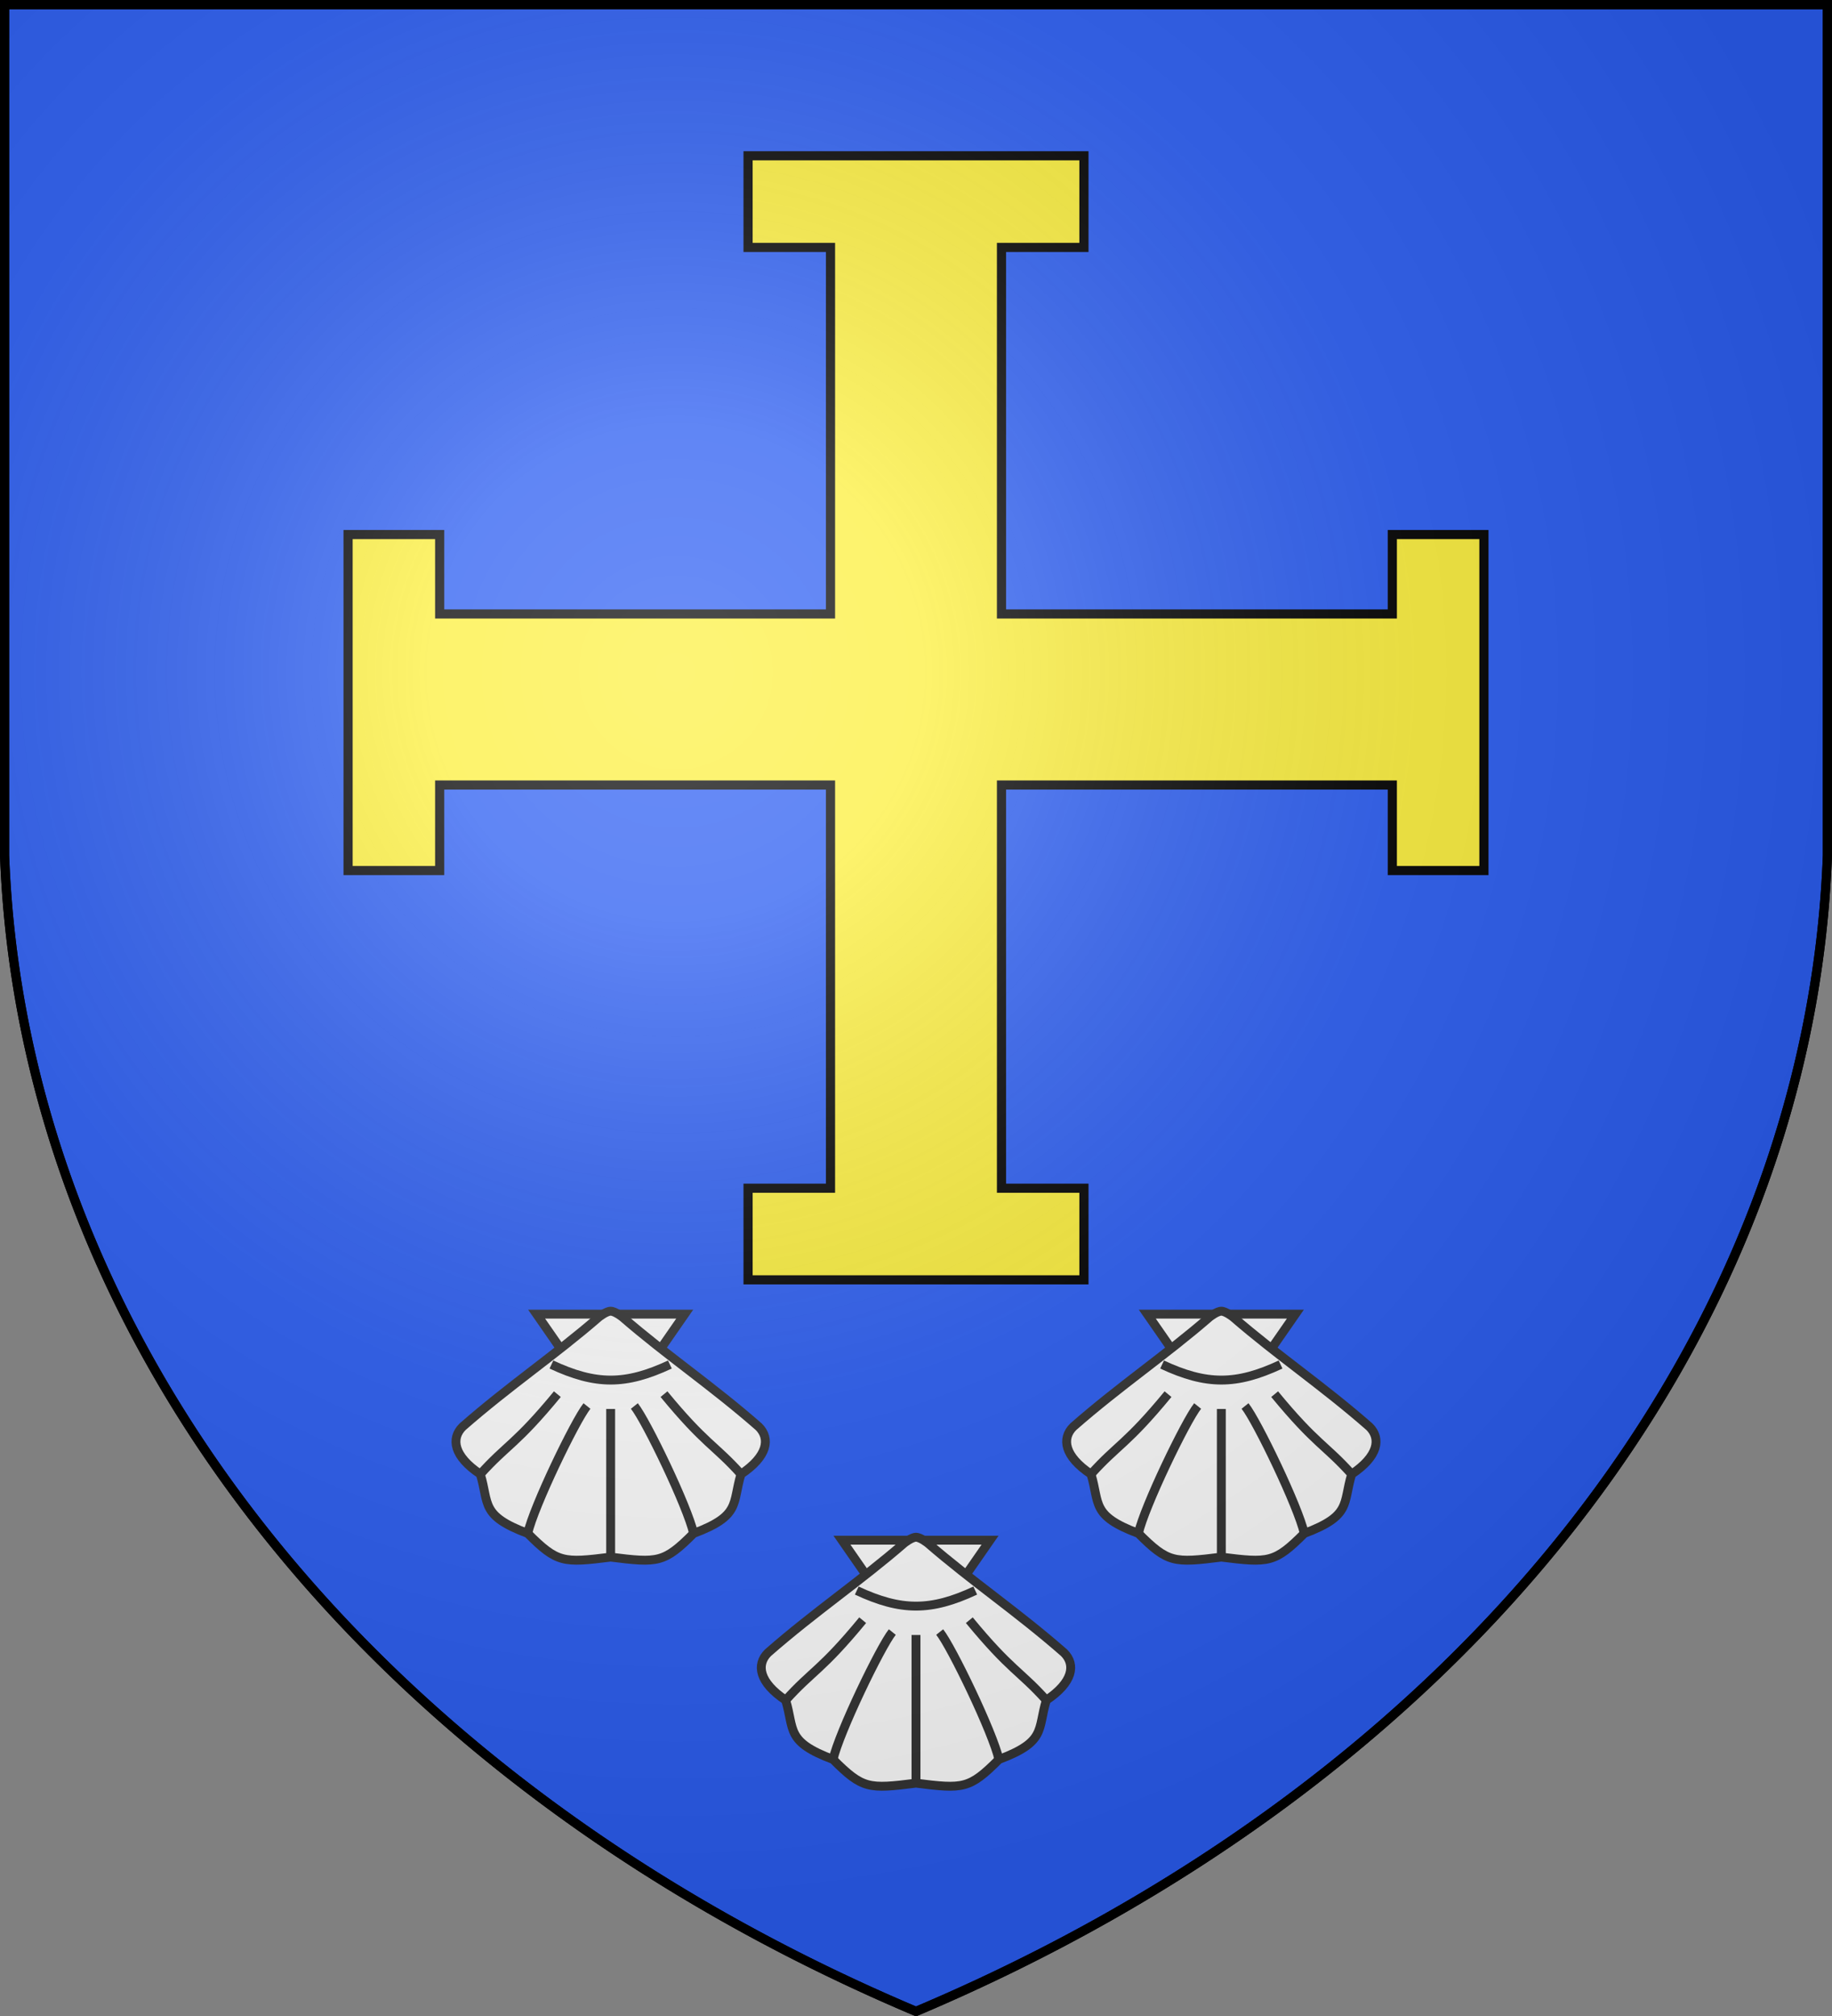
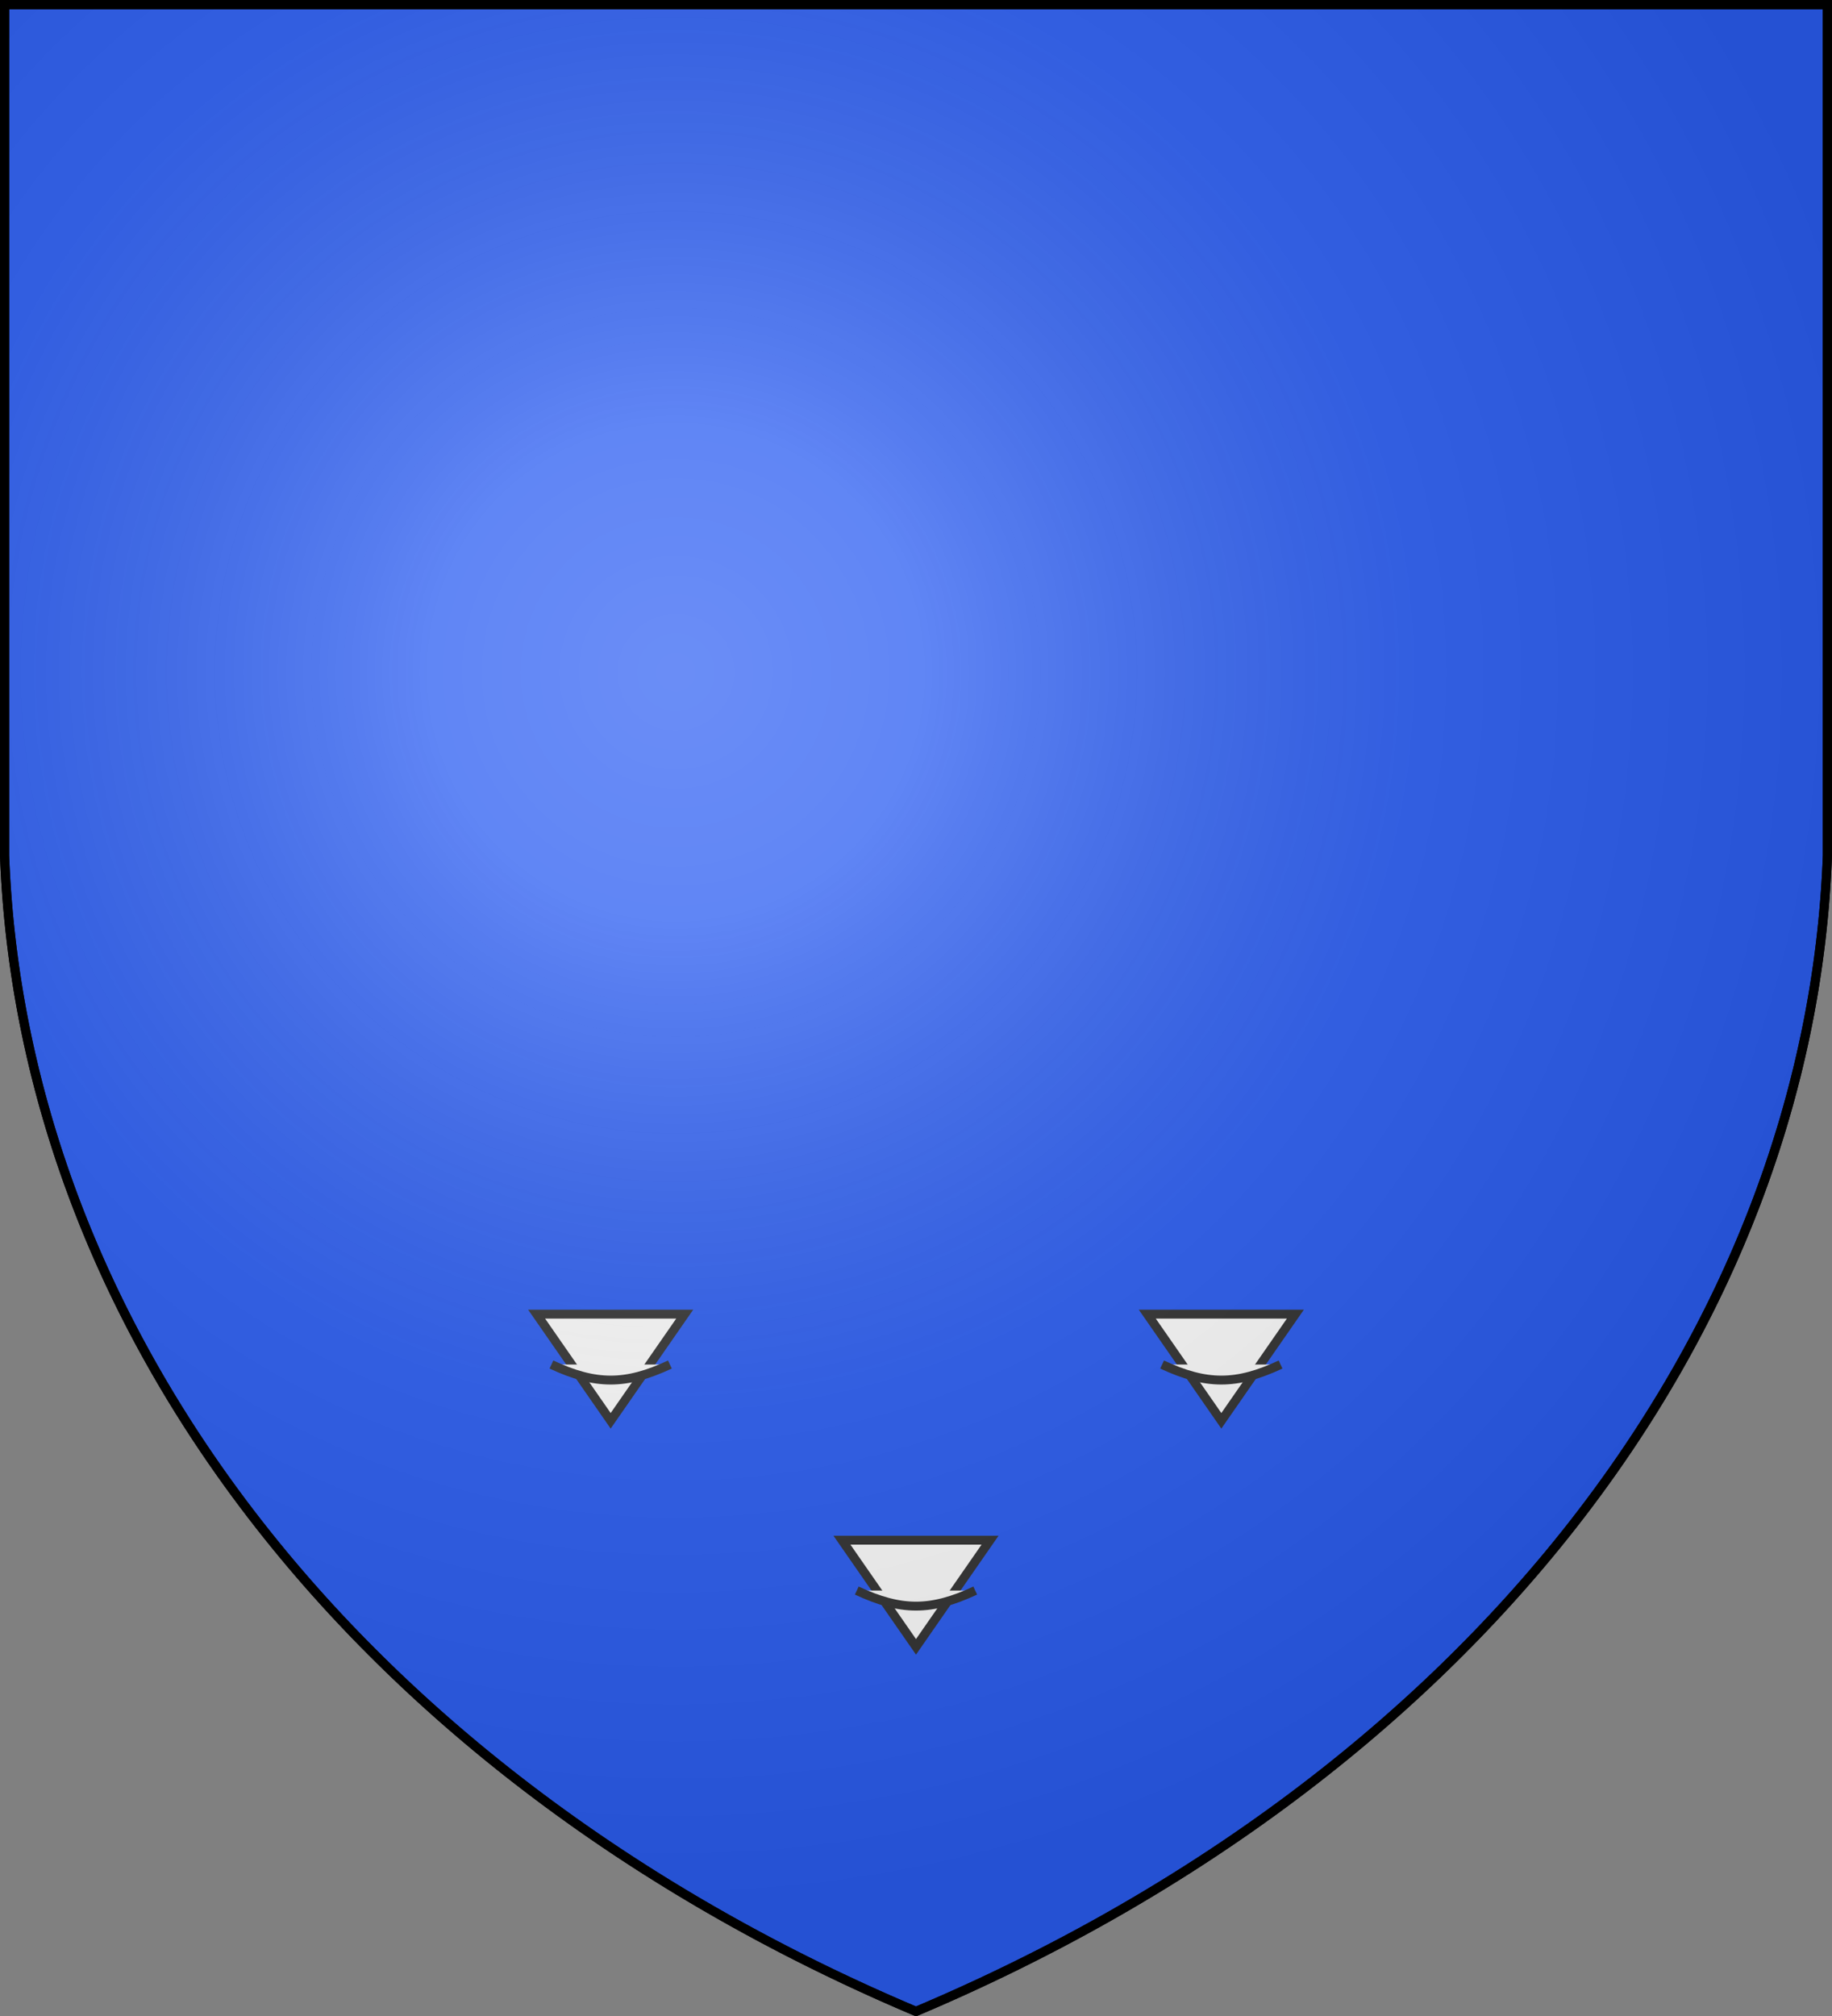
<svg xmlns="http://www.w3.org/2000/svg" xmlns:xlink="http://www.w3.org/1999/xlink" width="600" height="660" fill="#2b5df2" stroke="#000" stroke-width="3">
  <rect width="100%" height="100%" fill="#808080" stroke="none" />
  <defs>
    <radialGradient id="G" cx="221" cy="226" r="300" gradientTransform="matrix(1.35,0,0,1.35,-77,-85)" gradientUnits="userSpaceOnUse">
      <stop offset="0" stop-color="#fff" stop-opacity=".3" />
      <stop offset=".2" stop-color="#fff" stop-opacity=".25" />
      <stop offset=".6" stop-color="#666" stop-opacity=".13" />
      <stop offset="1" stop-opacity=".13" />
    </radialGradient>
    <g id="C" fill="#fff" stroke="#333" transform="scale(.97)">
      <path d="m-25-41 25 36 25-36z" />
-       <path d="m0-42c-1.5 0-4 2-4 2-15 13-30 23-46 37-4 4-3 10 6 16 3 10 0 14 16 20 10 10 12 10 28 8 16 2 18 2 28-8 16-6 13-10 16-20 9-6 10-12 6-16-16-14-31-24-46-37 0 0-2.5-2-4-2z" />
+       <path d="m0-42z" />
      <path d="m-20-24c15 7 25 7 40 0" />
-       <path d="m-44 13c9-10 12-10 26-27m-10 47c2-9 16-38 20-43m8 51v-50m44 22c-9-10-12-10-26-27m10 47c-2-9-16-38-20-43" fill="none" />
    </g>
  </defs>
  <path id="S" d="M1.5 1.5h597V280A570 445 0 0 1 300 658.5 570 445 0 0 1 1.5 280Z" />
-   <path fill="#fcef3c" d="M328 201h128v-26h30v110h-30v-28H328v132h27v30H245v-30h27V257H144v28h-30V175h30v26h128V81h-27V51h110v30h-27Z" />
  <use xlink:href="#C" x="200" y="470" />
  <use xlink:href="#C" x="400" y="470" />
  <use xlink:href="#C" x="300" y="544" />
  <use xlink:href="#S" fill="url(#G)" />
</svg>